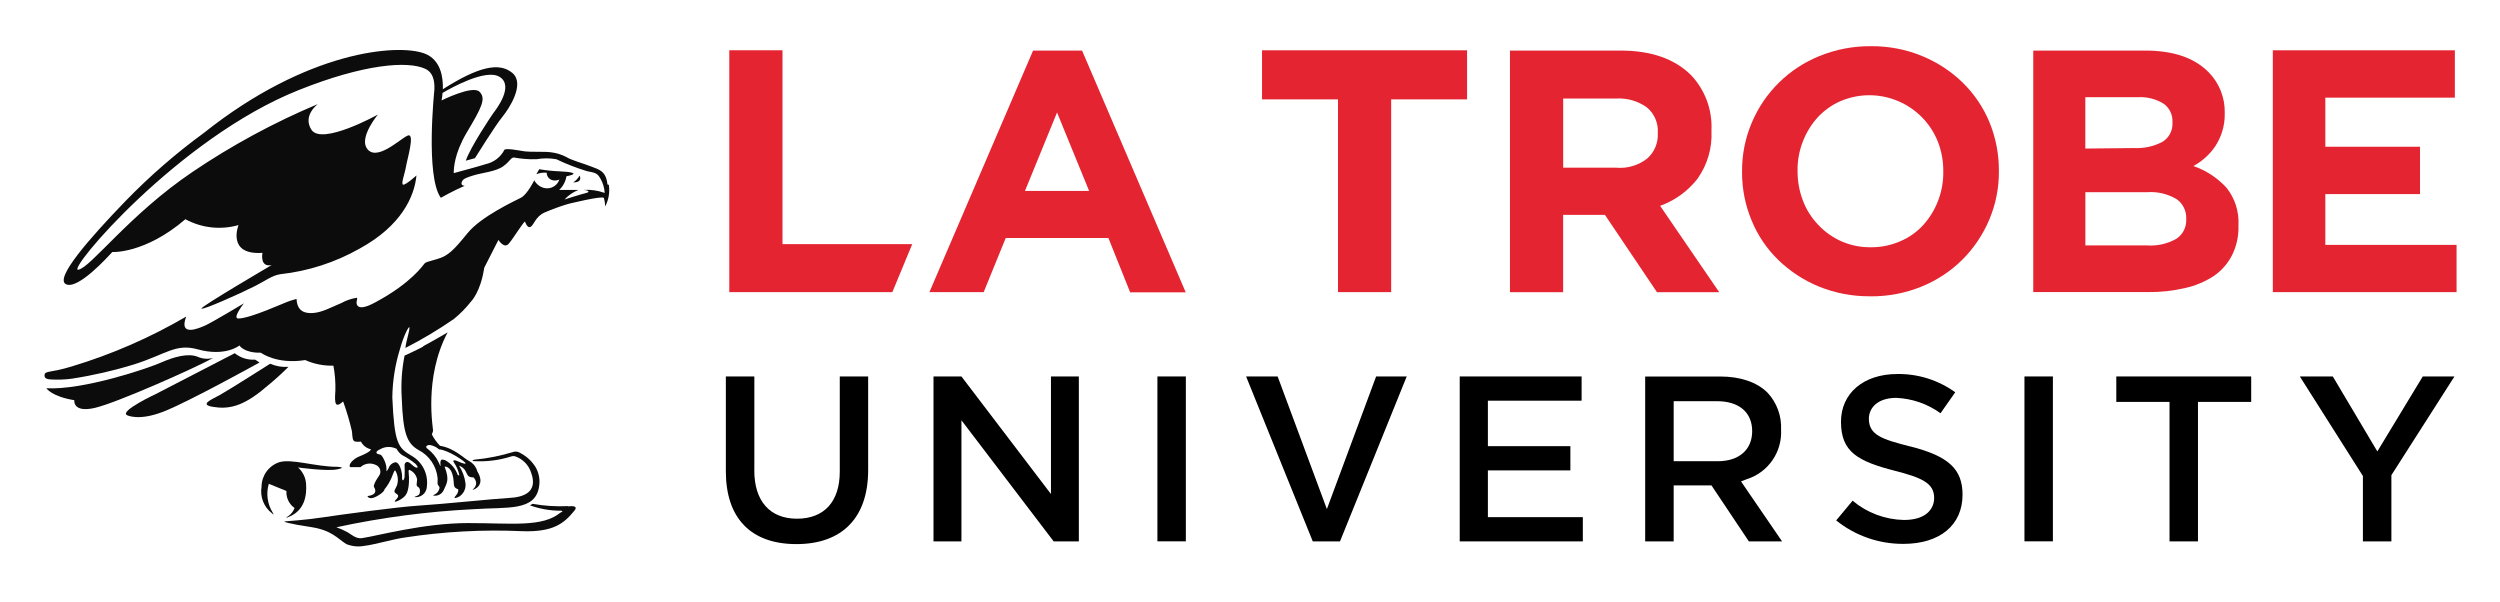
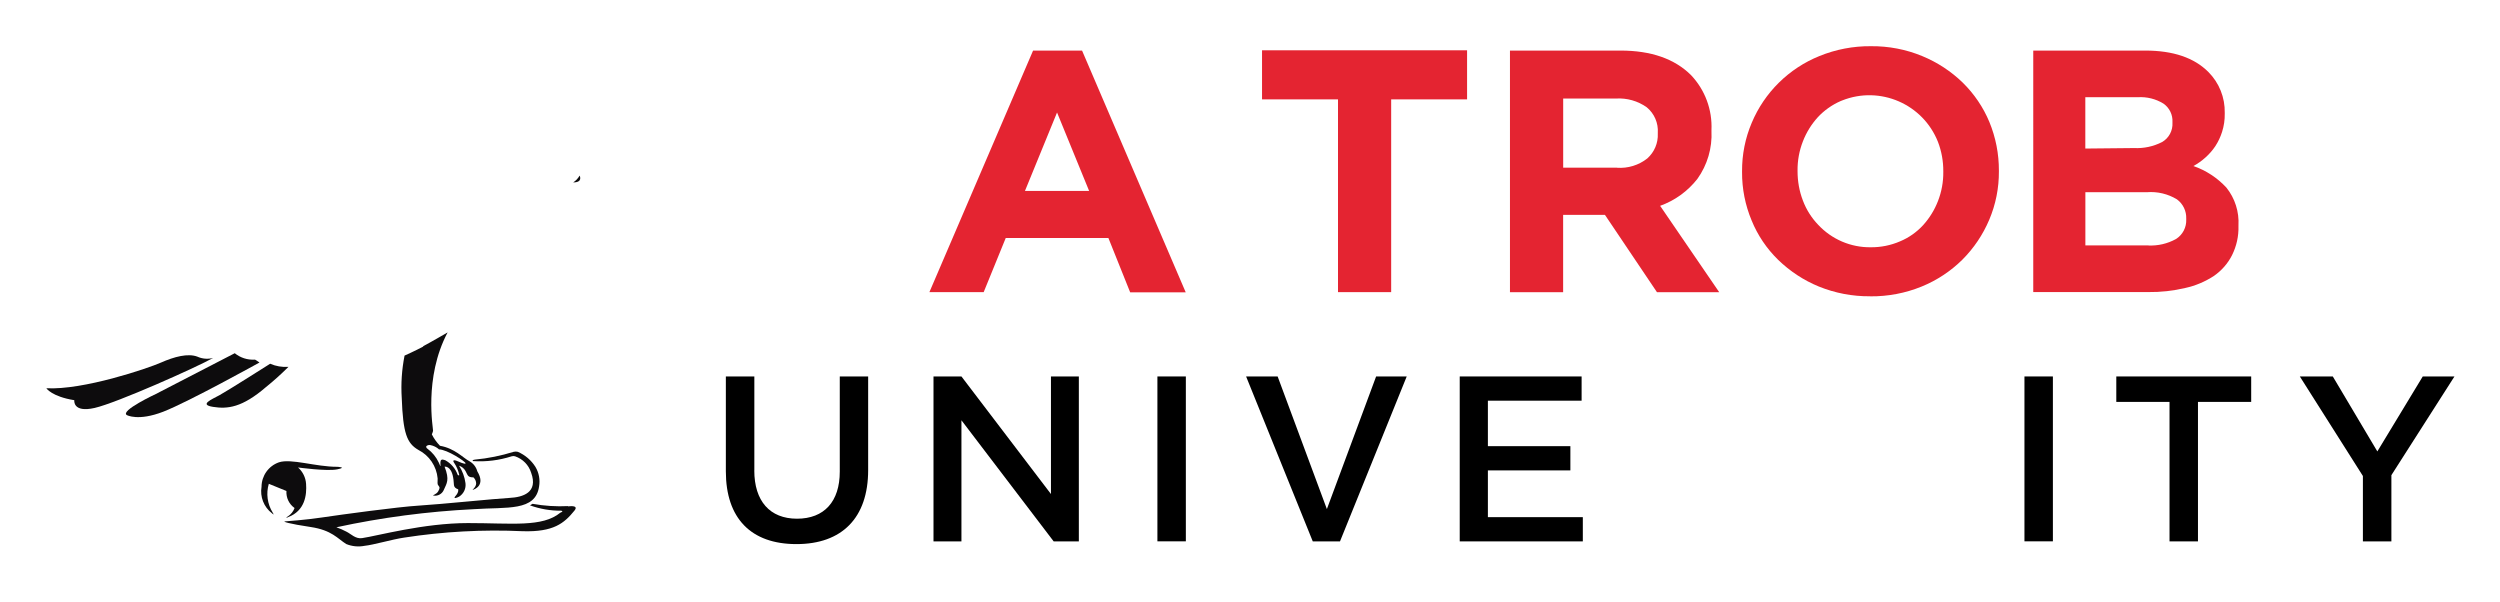
<svg xmlns="http://www.w3.org/2000/svg" id="Layer_1" version="1.1" viewBox="0 0 451.85 108.89">
  <defs>
    <style>
      .st0 {
        fill: #0d0c0d;
      }

      .st1 {
        fill: #e42431;
      }
    </style>
  </defs>
-   <polygon class="st1" points="131.81 9.09 131.81 52.8 161.28 52.8 164.88 44.12 141.43 44.12 141.43 9.09 131.81 9.09" />
  <path class="st1" d="M196.85,34.51l-5.8-14.18-5.8,14.18h11.6ZM186.71,9.14h8.86l18.74,43.7h-10.04l-3.94-9.83h-18.55l-3.99,9.79h-9.81l18.74-43.66Z" />
  <polygon class="st1" points="241.83 17.96 228.1 17.96 228.1 9.09 265.16 9.09 265.16 17.96 251.44 17.96 251.44 52.8 241.83 52.8 241.83 17.96" />
  <path class="st1" d="M292.26,30.32c1.97.14,3.92-.46,5.47-1.68,1.28-1.14,1.98-2.79,1.9-4.5v-.12c.12-1.78-.63-3.51-2.01-4.64-1.62-1.14-3.57-1.69-5.54-1.57h-9.55v12.5h9.73ZM272.9,9.14h19.98c5.54,0,9.78,1.48,12.76,4.44,2.53,2.67,3.86,6.26,3.69,9.94v.13c.16,3.1-.74,6.16-2.55,8.69-1.74,2.22-4.07,3.91-6.73,4.86l10.68,15.61h-11.25l-9.4-13.97h-7.56v13.97h-9.61V9.14Z" />
  <path class="st1" d="M338.12,44.69c1.82.02,3.63-.35,5.3-1.07,1.59-.66,3.01-1.67,4.17-2.93,1.15-1.27,2.06-2.75,2.68-4.35.65-1.67.98-3.46.96-5.25v-.14c.01-1.81-.31-3.61-.96-5.3-2.71-6.85-10.46-10.21-17.3-7.5-.1.04-.2.08-.3.12-1.56.68-2.97,1.68-4.13,2.93-1.15,1.27-2.06,2.74-2.68,4.34-.66,1.69-.99,3.48-.97,5.29v.12c0,1.82.32,3.62.97,5.31.61,1.62,1.55,3.11,2.75,4.36,2.46,2.64,5.91,4.12,9.52,4.07M338,53.55c-3.18.03-6.33-.57-9.28-1.77-2.73-1.12-5.21-2.76-7.33-4.81-2.07-2.02-3.71-4.44-4.8-7.12-1.16-2.77-1.75-5.75-1.73-8.75v-.14c-.02-3.01.57-6,1.75-8.77,2.3-5.48,6.7-9.82,12.21-12.05,2.96-1.21,6.13-1.82,9.33-1.79,3.18-.03,6.34.57,9.28,1.79,2.72,1.12,5.21,2.75,7.32,4.8,2.06,2.03,3.7,4.44,4.81,7.11,1.15,2.79,1.73,5.77,1.72,8.79v.12c.02,3.01-.57,5.99-1.75,8.77-1.14,2.69-2.78,5.13-4.85,7.2-2.11,2.09-4.61,3.74-7.36,4.86-2.94,1.2-6.1,1.8-9.28,1.77" />
  <path class="st1" d="M388.27,44.37c1.74.08,3.47-.32,5-1.16,1.23-.76,1.94-2.13,1.87-3.57v-.13c.05-1.37-.58-2.67-1.68-3.48-1.63-.99-3.53-1.44-5.43-1.29h-11.12v9.61h11.36ZM385.72,26.76c1.75.09,3.5-.29,5.06-1.09,1.23-.71,1.95-2.06,1.87-3.48v-.13c.07-1.32-.54-2.57-1.62-3.33-1.39-.86-3.01-1.26-4.64-1.16h-9.49v9.28l8.82-.09ZM367.48,9.14h20.26c5.03,0,8.83,1.29,11.4,3.87,1.95,1.95,3.02,4.62,2.96,7.39v.13c.02,1.12-.14,2.24-.48,3.3-.29.92-.7,1.79-1.23,2.6-.5.75-1.1,1.43-1.77,2.03-.66.6-1.4,1.12-2.18,1.55,2.28.79,4.32,2.13,5.96,3.9,1.55,1.93,2.32,4.37,2.18,6.84v.13c.05,1.82-.35,3.61-1.16,5.24-.76,1.51-1.9,2.8-3.29,3.76-1.58,1.03-3.33,1.77-5.17,2.17-2.2.52-4.45.77-6.7.74h-20.77V9.14Z" />
-   <polygon class="st1" points="410.79 9.09 443.69 9.09 443.69 17.65 420.28 17.65 420.28 26.52 437.39 26.52 437.39 35.08 420.28 35.08 420.28 44.26 444 44.26 444 52.8 410.79 52.8 410.79 9.09" />
  <path d="M136.34,85.02v-16.98h-5.15v17.15c0,8.48,4.53,13.15,12.76,13.15s12.96-4.74,12.96-13.37v-16.93h-5.13v17.2c0,5.42-2.82,8.51-7.73,8.51s-7.72-3.19-7.72-8.73" />
  <polygon points="168.72 68.04 168.72 97.85 173.77 97.85 173.77 75.96 190.44 97.85 194.99 97.85 194.99 68.04 189.95 68.04 189.95 89.29 173.77 68.04 168.72 68.04" />
  <rect x="209.19" y="68.04" width="5.14" height="29.8" />
  <polygon points="230.92 68.04 225.22 68.04 237.27 97.85 242.19 97.85 254.25 68.04 248.72 68.04 239.82 92.01 230.92 68.04" />
  <polygon points="268.92 85.02 283.83 85.02 283.83 80.64 268.92 80.64 268.92 72.42 285.86 72.42 285.86 68.04 263.83 68.04 263.83 97.85 286.08 97.85 286.08 93.47 268.92 93.47 268.92 85.02" />
-   <path d="M315.73,86.6c3.86-1.22,6.4-4.9,6.18-8.94.12-2.46-.76-4.87-2.44-6.68-1.92-1.91-4.89-2.93-8.58-2.93h-13.54v29.8h5.15v-10.12h6.83l6.76,10.12h6l-7.42-10.84,1.07-.41ZM302.5,83.35v-10.84h7.82c3.99,0,6.37,2.02,6.37,5.42s-2.45,5.43-6.19,5.43h-7.99Z" />
-   <path d="M345.27,80.7c-5.07-1.3-7.49-2.05-7.49-5.02,0-1.91,1.53-3.77,4.96-3.77,2.88.13,5.66,1.09,7.99,2.78l2.66-3.79c-3.05-2.2-6.73-3.36-10.49-3.3-6.08,0-10.16,3.48-10.16,8.63,0,5.45,3.01,7.13,9.78,8.87,4.88,1.25,7.06,2.25,7.06,4.89,0,1.97-1.44,3.99-5.46,3.99-3.4-.07-6.67-1.29-9.28-3.48l-2.97,3.56c3.44,2.77,7.73,4.26,12.15,4.24,6.6,0,10.69-3.4,10.69-8.88,0-4.64-2.53-6.96-9.35-8.71" />
  <rect x="365.9" y="68.04" width="5.14" height="29.8" />
  <polygon points="392.12 97.85 397.26 97.85 397.26 72.64 406.88 72.64 406.88 68.04 382.5 68.04 382.5 72.64 392.12 72.64 392.12 97.85" />
  <polygon points="437.89 68.04 429.68 81.59 421.63 68.04 415.67 68.04 427.07 86.03 427.07 97.85 432.22 97.85 432.22 85.88 443.62 68.04 437.89 68.04" />
  <path class="st0" d="M104.76,31.74c-.28.5-.68.92-1.16,1.23,1.82,0,1.16-1.23,1.16-1.23" />
-   <path class="st0" d="M71.67,81.1c.24.47.59.87,1.02,1.16.85.44,1.66.96,2.4,1.57.23.23.48.59.35.68s-.45,0-1.16-.66-1.08-.27-1.16.14c.04.74.04,1.48,0,2.23-.12.74-.49.85-.45,0s-.43-2.74-1.25-2.67c-.54.11-.99.5-1.16,1.02-.2.41-.5.8-.41.46.03-.62-.1-1.23-.36-1.79-.44-.95-.58-1.06-1.09-1.16s-.56-.51.32-.89c.86-.49,1.89-.54,2.79-.14M109.79,33.33c-.26-2.49-1.59-2.69-2.9-3.22s-3.66-1.16-4.53-1.73c-.88-.46-1.83-.75-2.82-.86-1.04-.16-3.68,0-4.88-.19s-3.06-.55-3.48-.28c-.67,1.33-1.91,2.29-3.37,2.61-1.82.57-4.13,1.16-5.8,1.63,0-.87.09-3.48,2.32-7.29,2.78-4.64,3.56-6.22,2.32-7.43s-6.84,1.58-6.84,1.58c.09-.44.14-.89.17-1.35,1.61-.95,7.72-4.35,10.22-2.96,2.89,1.61-.65,6.09-.97,6.51s-4.26,6.3-5.04,8.69l1.65-.45s3.65-5.87,4.92-7.42,4.19-6.02,1.84-7.99-6.12-1.16-12.56,2.95c.07-2.13-.35-5.33-3.29-6.45-4.82-1.84-21.23-.53-39.9,14.34-5.07,3.7-9.81,7.83-14.18,12.33-6.6,6.84-12.76,13.91-10.78,15,2.16,1.16,7.75-5.1,8.41-5.8,0,0,5.87.36,13.21-5.93,2.94,1.6,6.39,1.98,9.6,1.06,0,0-2.2,5.47,4.33,5.02,0,0-.56,2.67,1.66,2.21,0,0-12.91,7.56-12.69,7.86s6.61-2.52,9.74-4.1c1.88-.95,3-1.87,4.51-2.11,5.05-.55,9.94-2.13,14.36-4.64,7.5-4.1,9.9-9.4,10.25-13.21,0,0-1.91,1.73-2.39,1.67s.3-2.02.5-3.28,1.7-6.18.3-5.59-5.8,4.97-7.46,2.17c-1.16-2.08,2.08-5.97,2.08-5.97,0,0-10.15,5.64-12.01,2.74-1.66-2.57,1.16-4.64,1.16-4.64-7.95,3.34-15.54,7.45-22.68,12.28-11.47,7.76-18.38,17.29-20.62,17.66s18.01-23.78,39.84-32.47c11.78-4.71,19.71-5.32,22.88-3.84,1.86.86,1.64,3.24,1.64,3.81,0,0-1.65,15.6,1.16,19.5,0,0,2.32-1.31,4.33-2.17,0,0-.93,0-.46-.85.24-.46,1-.71,2.08-1.04,1.46-.46,3.98-.66,5.32-1.63s1.16-1.37,1.87-1.6c1.37.25,2.76.36,4.15.32,1.19-.21,2.41-.21,3.59,0,1.78.85,3.63,1.57,5.52,2.15,1.74.32,1.94.45,2.52,1.47.41.75.65,1.59.7,2.45h-.07c-1.18-.42-2.44-.6-3.69-.53.66.07,1.32.35.35.58s-3.85,1.16-3.85,1.16c.7-.76,1.56-1.35,2.52-1.73.07,0-3.48,0-3.48,0,.7-.66,1.16-1.53,1.31-2.47.31-.05.62-.13.92-.23.95-.32-.1-.58-2.16-.66-1.23-.05-2.46-.18-3.68-.38l-.52.9c.59-.24,1.23-.33,1.87-.27,0,.72.54,1.31,1.25,1.39.36.04.72-.01,1.04-.16-.38,1.16-1.6,1.82-2.78,1.52-.75-.2-1.39-.7-1.76-1.38,0,0-1.23,2.53-2.39,3.14s-7.19,3.37-9.67,6.42-3.48,4.08-5.38,4.64-2.13.57-2.38.83-2.32,3.48-8.78,6.96c-2.08,1.16-2.93,1.08-3.28.73-.58-.58.16-1.51-.24-1.48-.95.15-1.87.46-2.71.93-2.12.9-3.48,1.67-5.08,1.81s-2.95-.34-3.05-2.54c0,0-.07,0-1.16.34s-7.15,3.18-9.36,3.2c-1.16,0,1-2.74,1-2.74,0,0-5.8,3.48-7.03,4.02s-4.8,2.05-3.39-1.63c-6.51,3.8-13.45,6.83-20.68,9.01-4,1.23-4.96.7-4.93,1.68,0,.46.45.64,1.06.67,1.28.08,2.57.04,3.84-.13,3.85-.59,7.66-1.47,11.39-2.62,5.72-1.83,7.42-3.79,11.39-2.69,5.04,1.39,7.55-.7,7.55-.7,0,0,.77,1.37,3.87,1.31,0,0,2.84,2.16,8.02,1.33,1.6.72,3.34,1.06,5.09,1.01.28,1.48.4,2.98.36,4.49-.19,2.52,0,3.22,1.4,1.98.64,1.77,1.18,3.59,1.6,5.43.09,1.09.07,1.76.65,1.83.32.04.65.04.97,0,.36.7,1.01,1.21,1.79,1.38,0,0,.13.42-2.05,1.28-1.09.43-2.09,1.45-1.7,1.95h1.88c.77-.7,1.89-.85,2.82-.37.56.25.87.87.74,1.47-.05.2-.14.39-.27.56-.07.12-.23.32-.42.64s-.56,1.06-.45,1.26.95,1.4-1.16,1.67c0,0,.1.42.75.38s2.32-1.07,2.32-1.59c.53-.63.96-1.35,1.28-2.11.49-1.24.55-1.43.71-1.24.45.79.55,1.74.28,2.61-.34.82-.63.99-.36,1.35.14.12.29.24.45.34.17.13.2.44-.31.94-.88.89,1.52-.16,1.86-1,0,0,.77-.88.45-4.21,0,0,0-.36.38-.09.6.33,1.03.91,1.16,1.59,0,.61-.27,1.16.15,1.37s.44.86.28,1.26-1.09.52-.87.59c1.09.12,2.07-.66,2.19-1.75,0-.05,0-.1.01-.15.3-2.28-.83-4.51-2.84-5.62-2.32-1.4-3.04-2.1-3.4-10.51.04-2.92.49-5.83,1.35-8.63h0c.77-2.78,1.69-4.34,1.74-4.02.09.56-.66,2.67-.72,3.72,3.03-1.55,5.95-3.3,8.75-5.23,1.14-.93,2.18-1.98,3.08-3.13.08-.1,1.75-1.74,2.41-6.13l2.57-5.04s1.02,1.69,1.88.67,2.64-3.94,2.92-3.98c0,0,.42,1.32,1.03.94s.86-1.8,2.44-2.55c1.41-.61,2.85-1.14,4.33-1.58,0,0,6.23-1.54,6.45-1.08.15.5.23,1.03.23,1.55.64-1.2.88-2.57.67-3.92" />
  <path class="st0" d="M35.67,64.46c-1.69-.64-4.15,0-6.57,1.07s-14.08,5.01-20.73,4.64c0,0,.99,1.51,5.06,2.16,0,0-.34,2.32,3.68,1.4s18.39-7.33,21.42-9.04c-.94.26-1.95.18-2.84-.22" />
  <path class="st0" d="M46.02,65c-1.3.08-2.58-.34-3.59-1.16l-14.26,7.37s-6.52,3.04-5.25,3.81c0,0,2.03,1.16,6.59-.61s17.39-8.89,17.39-8.89c0,0-.75-.52-.8-.52" />
  <path class="st0" d="M52.08,66.31c-1.11.07-2.23-.12-3.25-.57,0,0-7.7,4.89-9.15,5.68s-3.75,1.72-1.16,2.12c2.59.41,5.24.14,9.55-3.58,1.42-1.14,2.77-2.36,4.06-3.65" />
  <path class="st0" d="M79.31,81.22c1.51,0,4.89,2.25,4.84,2.52s-1.26-.31-1.61-.45-.86-.2-.46.36c.44.65.75,1.39.92,2.16,0,.27-.28,0-.28,0-.4-1.12-1.2-2.06-2.25-2.63-.64-.24-.83-.09-.87.35s.2,1.31-.3.07c-.46-.99-1.16-1.84-2.03-2.49-.36-.23-.2-.49-.2-.49.21-.16.48-.23.74-.17.56.11,1.08.37,1.51.74M76.53,62.62c-1.52.81-3.41,1.65-3.41,1.65-.5,2.52-.67,5.09-.51,7.65.23,6.41.93,8.2,3.01,9.4,1.97,1,3.28,2.95,3.48,5.15,0,.82-.1,1.03.16,1.32s.24.48-.07,1.03-1.16.71-.85.75c.8.14,1.59-.3,1.89-1.06.5-1.16,1.07-1.75.12-4.17,0,0,1.16-.19,1.54,1.9.27,1.33-.15,1.82.92,2.2,0,0,.16.48-.44,1.16s.19.38.6.17c.83-.52,1.29-1.47,1.16-2.45-.15-1.12-.55-2.2-1.16-3.15.49.16.91.5,1.16.95.43.77.37,1.16,1.44,1.16.3.28.48.68.49,1.09,0,.74-.88,1.26-.58,1.16s2.32-.81.79-3.34c-.21-.78-.72-1.44-1.43-1.83-1.16-.61-2.63-2.32-5.32-2.79-.59-.61-1.09-1.3-1.47-2.06.09-.2.16-.41.22-.63.06-.3-1.75-9.53,2.63-17.8,0,0-2.95,1.72-4.46,2.52" />
  <path class="st0" d="M48.53,87.42l3.24,1.32c-.08,1.22.48,2.38,1.47,3.08-.22.6-.63,1.12-1.16,1.48-.2.15-.36.19-.31.24s.17,0,.3-.07c3.08-1.16,3.39-4.05,3.25-6.02-.07-1.14-.6-2.2-1.45-2.96,0,0,5.19.72,7.08.34s0-.46,0-.46c-3.93,0-8.31-1.54-10.54-.81-1.88.66-3.13,2.43-3.14,4.42-.3,1.81.41,3.65,1.87,4.78.13.1.3.26.32.23s-.12-.24-.17-.34c-.97-1.56-1.23-3.46-.7-5.22" />
  <path class="st0" d="M102.7,91.47c-2.16.11-4.32-.03-6.45-.41l-.46.28c1.8.65,3.7.98,5.61.96.61.1-.12.36-.12.36-3.27,2.68-8.71,1.88-16.71,1.88s-16.38,2.32-19.13,2.72c-1.16.19-2.03-.78-2.81-1.16-.59-.31-1.2-.58-1.83-.8,8.17-1.77,16.47-2.86,24.81-3.27,6.06-.42,11.19.44,11.83-4.14.2-1.2-.03-2.43-.65-3.48-.76-1.22-1.88-2.18-3.2-2.75-.25-.06-.51-.06-.75,0-2.29.71-4.64,1.19-7.03,1.41-.64.08-.29.27-.29.27,2.35.15,4.71-.14,6.96-.87.2-.06.41-.06.61,0,1.39.47,2.47,1.57,2.91,2.97,1.31,3.59-1.5,4.43-3.9,4.55s-12.52,1.16-16.36,1.39-13.91,1.61-17.64,2.16c-2.82.43-6.42.68-6.42.68-.97,0,.63.46,4.46,1.03s4.86,2.09,6.44,3.08c1.05.43,2.2.54,3.32.32,1.59-.16,4.96-1.16,7.12-1.48,7.1-1.1,14.29-1.49,21.46-1.16,5.53.17,7.48-1.41,9.35-3.73.88-1.09-1.16-.75-1.16-.75" />
</svg>